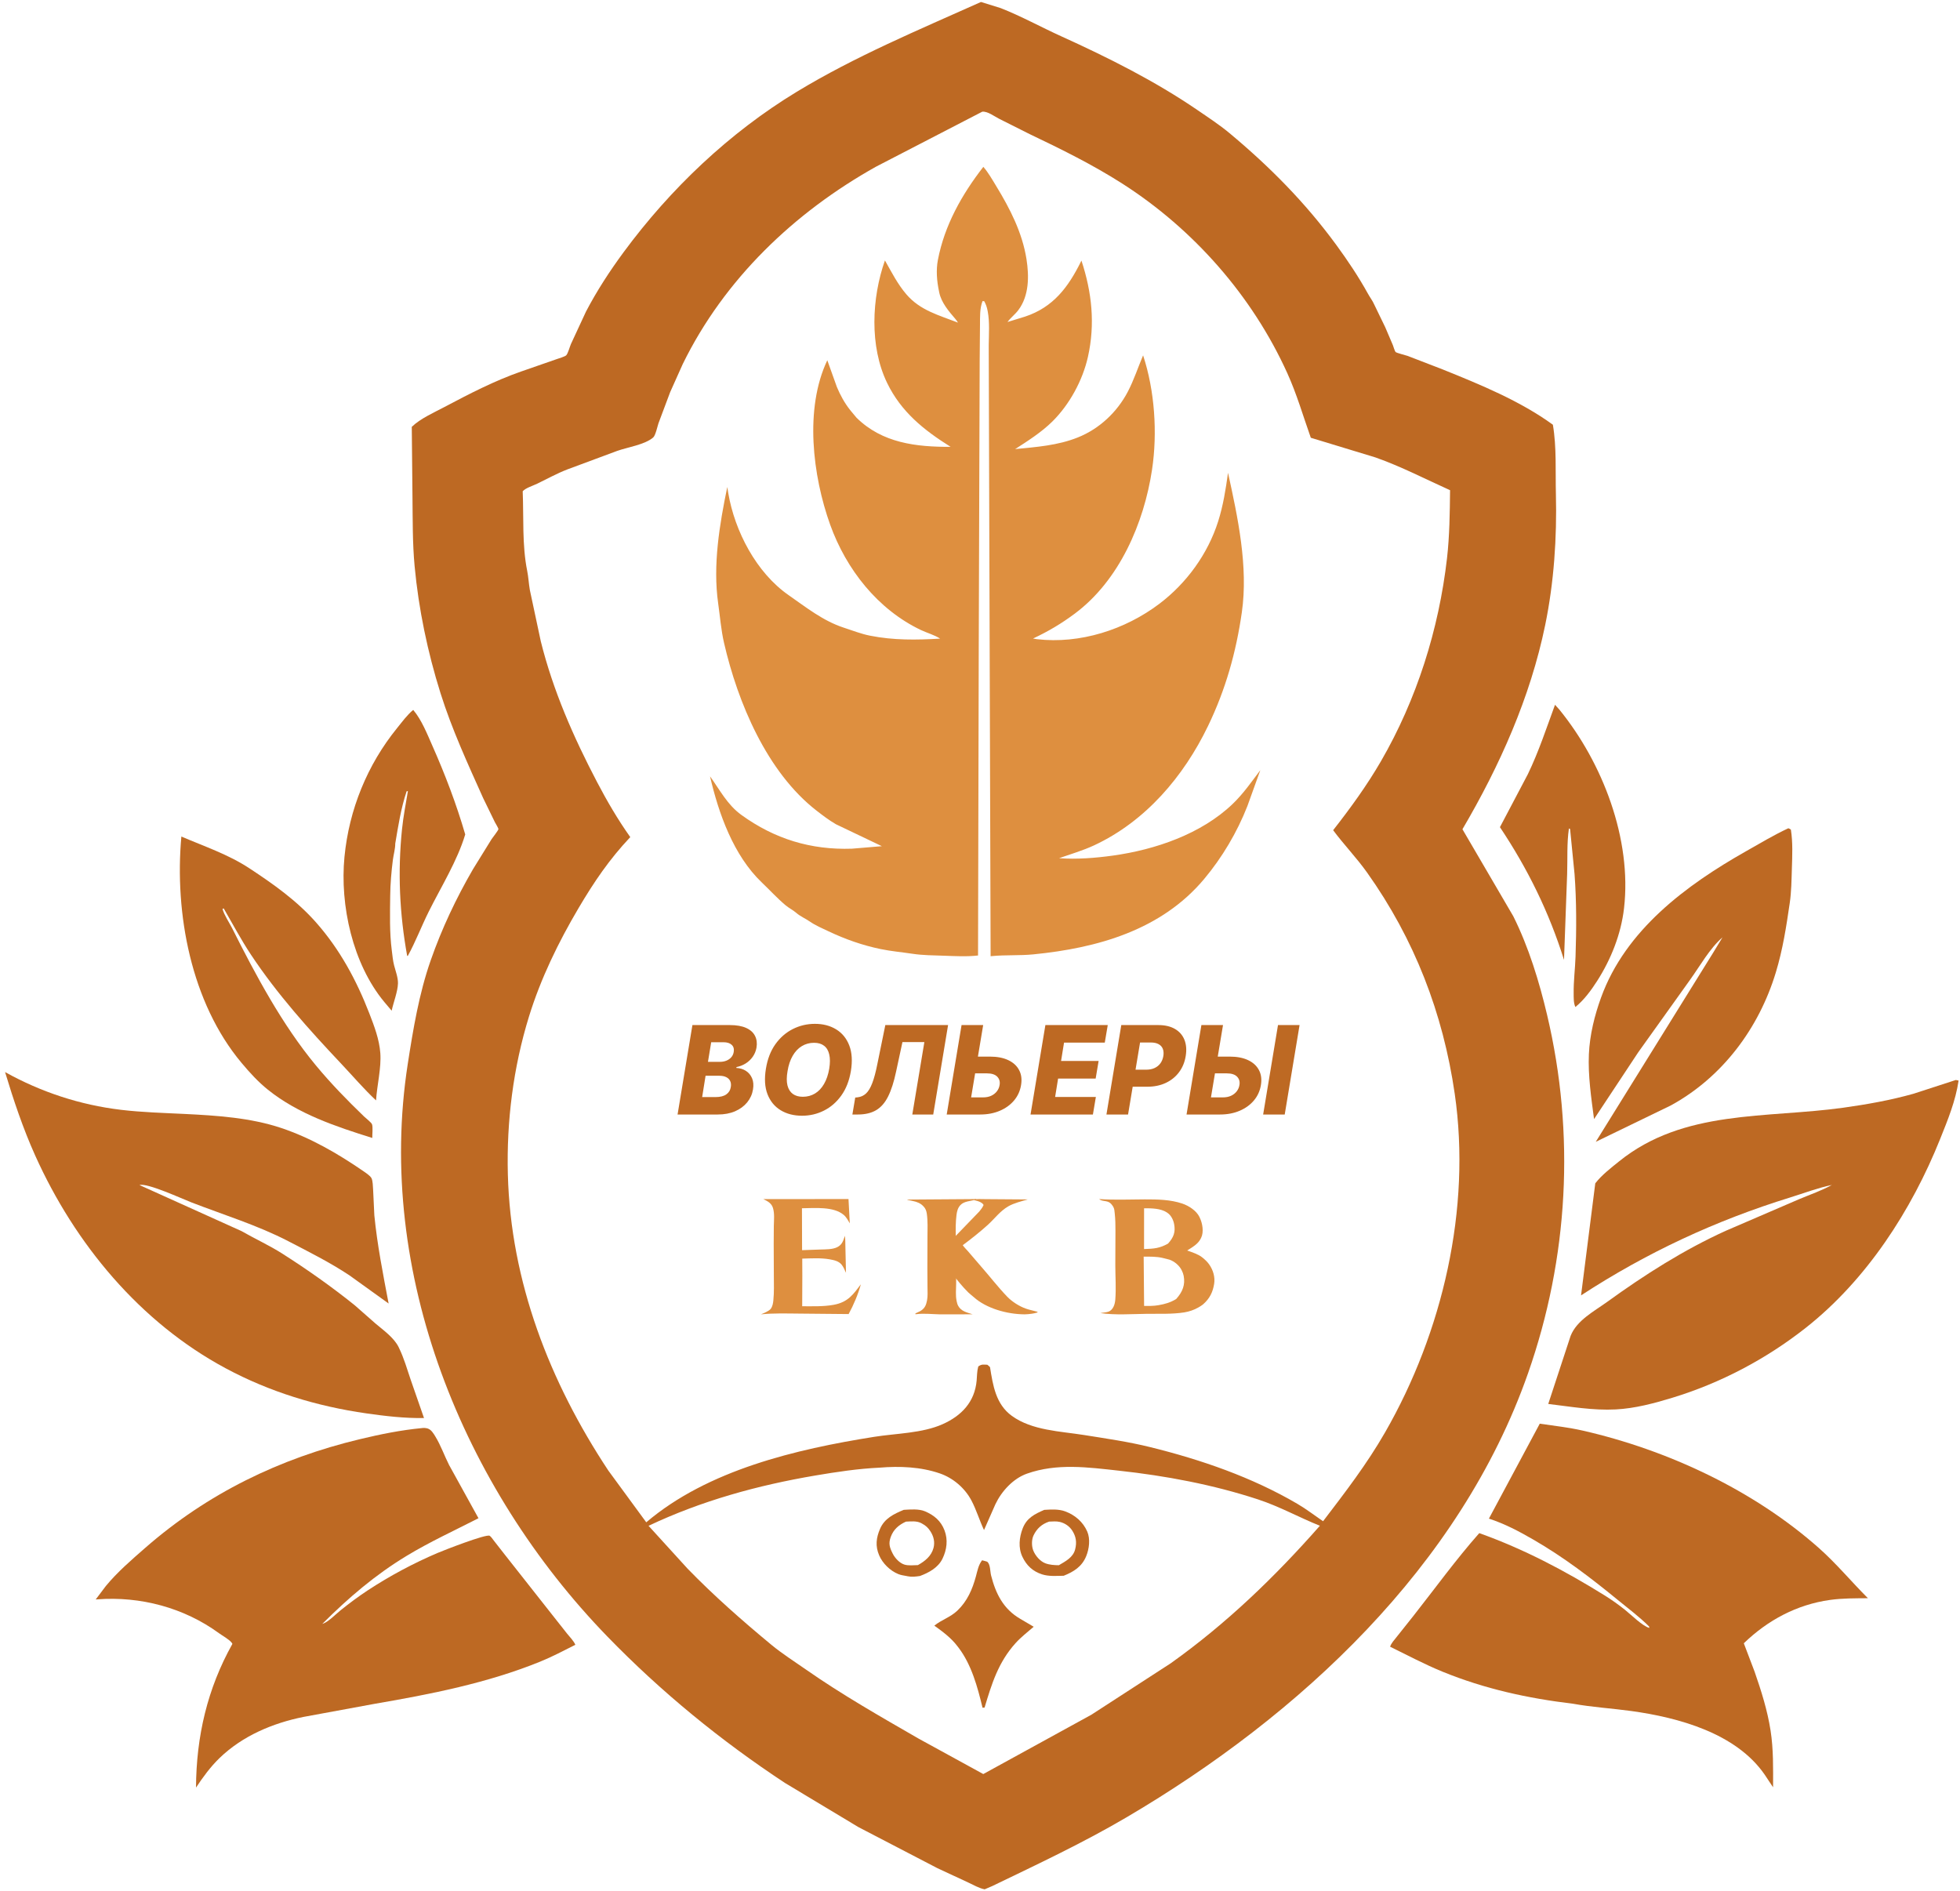
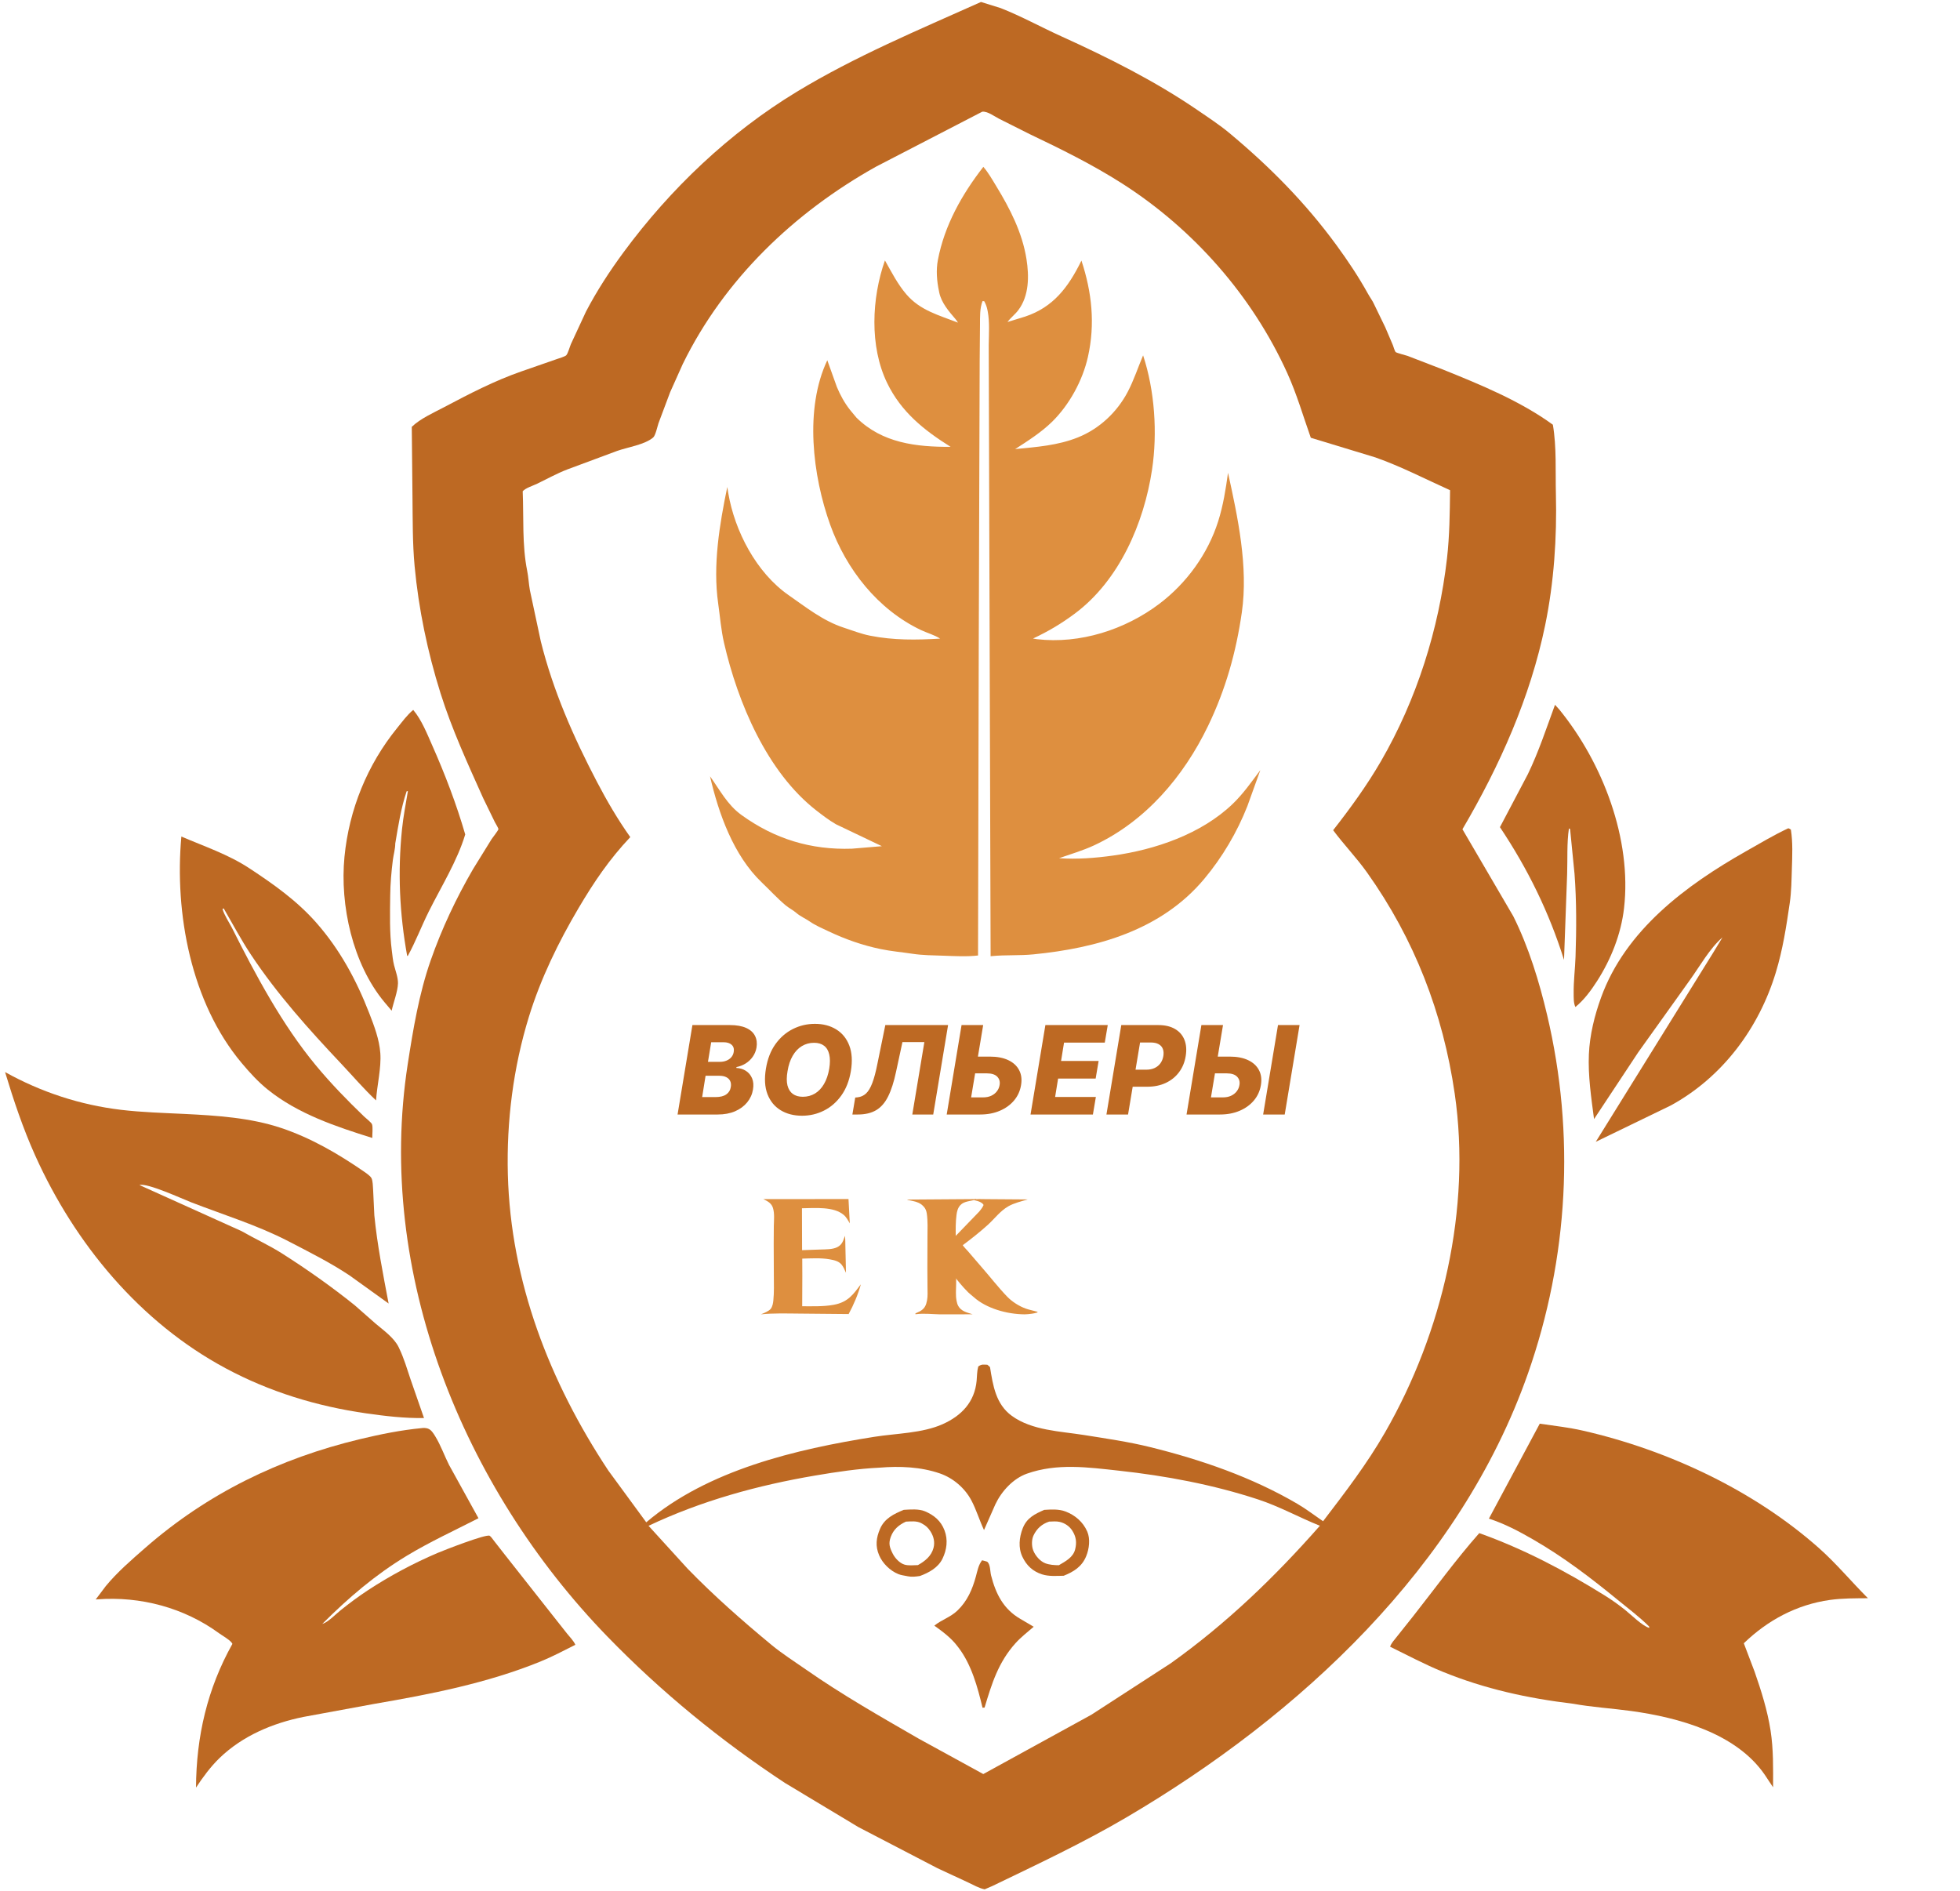
<svg xmlns="http://www.w3.org/2000/svg" width="255" height="246" viewBox="0 0 255 246" fill="none">
  <path d="M202.309 91.696L202.87 92.314C208.508 99.234 212.331 109.183 211.288 118.181C210.9 121.529 209.603 124.79 207.798 127.616C207.029 128.818 206.077 130.119 204.96 131.014C204.713 130.492 204.744 129.821 204.737 129.252C204.715 127.634 204.926 126.078 204.98 124.472C205.1 120.919 205.117 117.255 204.851 113.71L204.27 107.85L204.12 107.788C203.837 109.686 203.951 111.787 203.888 113.715L203.481 124.882C201.532 118.666 198.759 113.025 195.145 107.615L198.782 100.714C200.188 97.8 201.196 94.727 202.309 91.696Z" fill="#BD6923" />
  <path d="M53.761 92.363C54.849 93.644 55.574 95.488 56.248 97.011C57.916 100.777 59.375 104.604 60.527 108.562C59.488 112.023 57.383 115.385 55.772 118.618C54.829 120.512 54.077 122.51 53.056 124.366L52.974 124.361C51.98 118.879 51.732 113.442 52.302 107.885C52.475 106.201 52.794 104.589 53.07 102.925L52.903 102.949C52.164 105.156 51.809 107.46 51.423 109.75C51.427 110.436 51.196 111.212 51.109 111.9C50.917 113.431 50.784 114.965 50.766 116.508C50.738 118.848 50.67 121.322 50.972 123.649C51.055 124.286 51.112 124.973 51.273 125.593C51.458 126.304 51.796 127.2 51.777 127.938C51.749 129.004 51.184 130.429 50.956 131.496L49.996 130.358C45.883 125.402 44.204 117.776 44.817 111.47C45.413 105.336 47.783 99.493 51.677 94.707C52.331 93.903 52.957 93.025 53.761 92.363Z" fill="#BD6923" />
  <path d="M23.596 108.836C26.581 110.119 29.679 111.151 32.42 112.952C35.578 115.027 38.616 117.173 41.137 120.031C44.212 123.518 46.371 127.512 48.043 131.827C48.689 133.492 49.345 135.209 49.48 137.005C49.625 138.94 49.049 141.204 48.924 143.166C47.347 141.69 45.888 139.98 44.403 138.406C40.18 133.93 36.052 129.335 32.643 124.196C31.366 122.269 30.265 120.189 29.105 118.189L28.946 118.253C29.176 119.061 29.793 119.972 30.184 120.73C33.253 126.84 36.712 133.321 41.092 138.605C43.066 140.987 45.134 143.109 47.358 145.253C47.553 145.44 48.318 146.046 48.398 146.264C48.537 146.643 48.425 147.608 48.434 148.051C43.708 146.572 38.778 144.925 34.862 141.78C33.57 140.741 32.491 139.554 31.429 138.287C24.849 130.436 22.692 118.818 23.596 108.836Z" fill="#BD6923" />
  <path d="M232.658 107.762C232.783 107.787 232.885 107.865 232.995 107.929C233.262 109.579 233.179 111.339 233.126 113.005C233.079 114.487 233.066 116.009 232.851 117.477C232.396 120.583 231.956 123.481 231.041 126.507C228.843 133.773 224.091 140.152 217.371 143.824L207.612 148.554L222.9 123.929L224.096 121.955C222.438 123.39 221.164 125.691 219.879 127.477L213.14 136.903L207.389 145.595C207.023 142.833 206.593 139.93 206.718 137.146C206.831 134.63 207.453 132.116 208.31 129.759C211.495 120.998 219.341 115.178 227.15 110.755C228.975 109.721 230.756 108.653 232.658 107.762Z" fill="#BD6923" />
  <path d="M0.66 139.481C5.349 142.088 10.414 143.754 15.753 144.392C18.477 144.717 21.266 144.792 24.006 144.927C28.199 145.133 32.62 145.417 36.629 146.768C40.441 148.054 43.896 150.054 47.202 152.32C47.509 152.531 48.191 152.977 48.34 153.3C48.501 153.648 48.516 154.347 48.541 154.733L48.702 158.113C49.077 161.958 49.84 165.791 50.56 169.591L45.477 165.936C42.912 164.233 40.236 162.898 37.514 161.485C33.516 159.41 29.066 158.048 24.872 156.422C23.644 155.945 19.142 153.868 18.148 154.178L31.415 160.165C33.175 161.176 35.04 162.023 36.754 163.115C39.984 165.173 43.151 167.406 46.13 169.8L48.871 172.21C49.895 173.078 51.268 174.041 51.868 175.275L51.938 175.425C52.559 176.716 52.962 178.107 53.417 179.464L55.164 184.491C52.644 184.531 50.148 184.239 47.656 183.883C41.245 182.967 35.092 181.093 29.373 178.025C18.194 172.029 9.743 161.813 4.579 150.337C3.004 146.838 1.767 143.152 0.66 139.481Z" fill="#BD6923" />
-   <path d="M254.458 140.509L254.818 140.585C254.422 143.252 253.41 145.706 252.414 148.191C248.695 157.469 242.842 166.525 234.922 172.762C229.769 176.82 223.836 179.946 217.561 181.857C215.185 182.58 212.715 183.239 210.223 183.37C207.28 183.525 204.343 183.005 201.43 182.656L204.339 173.805C205.142 171.768 207.404 170.604 209.1 169.376C213.968 165.853 219.059 162.61 224.544 160.121L234.098 156.005C235.496 155.419 237.009 154.898 238.33 154.166C236.485 154.55 234.725 155.229 232.93 155.784C223.187 158.799 214.242 162.96 205.698 168.532L207.548 153.955C208.385 152.874 209.583 151.955 210.647 151.096C219.059 144.304 229.8 145.517 239.837 144.113C242.867 143.69 245.979 143.137 248.923 142.306L254.458 140.509Z" fill="#BD6923" />
  <path d="M54.899 185.797C55.121 185.76 55.416 185.783 55.632 185.849C56.105 185.995 56.387 186.479 56.632 186.878C57.349 188.045 57.804 189.367 58.421 190.589L62.251 197.526C59.12 199.129 55.925 200.593 52.911 202.417C48.817 204.894 45.295 207.908 41.927 211.28C42.707 211.042 43.654 210.029 44.312 209.502C45.45 208.589 46.657 207.687 47.878 206.887C50.742 205.011 53.777 203.389 56.926 202.045C57.732 201.701 63.268 199.54 63.709 199.809C63.896 199.923 64.132 200.298 64.275 200.472L65.709 202.306L71.888 210.146L73.769 212.528C74.125 212.97 74.632 213.47 74.854 213.991C73.355 214.752 71.828 215.554 70.27 216.187C63.414 218.972 56.033 220.42 48.766 221.667L39.502 223.372C35.488 224.179 31.544 225.841 28.565 228.724C27.373 229.877 26.416 231.196 25.501 232.569C25.536 225.928 26.975 219.693 30.237 213.872L30.139 213.71C29.735 213.231 28.989 212.848 28.472 212.471C23.941 209.165 18.265 207.659 12.675 208.079L12.45 208.097L13.759 206.36C15.254 204.541 17.108 202.945 18.874 201.4C26.995 194.295 36.367 189.749 46.824 187.24C49.505 186.597 52.15 186.059 54.899 185.797Z" fill="#BD6923" />
  <path d="M200.327 185.224C202.198 185.5 204.085 185.707 205.933 186.129C216.967 188.649 228.143 193.868 236.647 201.409C238.943 203.445 240.859 205.777 243.02 207.931C241.364 207.947 239.719 207.926 238.075 208.157C233.762 208.762 229.978 210.792 226.873 213.794L228.275 217.483C229.147 219.99 229.946 222.519 230.355 225.149C230.736 227.6 230.689 230.058 230.68 232.53L229.597 230.898C225.879 225.487 218.372 223.456 212.228 222.607C209.718 222.261 207.122 222.11 204.637 221.657C198.781 220.96 193.157 219.728 187.683 217.494C185.357 216.545 183.113 215.346 180.857 214.244C180.981 213.807 181.412 213.347 181.697 212.984L183.855 210.273C186.688 206.676 189.427 202.89 192.456 199.464C198.254 201.532 203.573 204.339 208.79 207.581C209.703 208.149 210.571 208.772 211.412 209.441C212.172 210.046 213.722 211.586 214.585 211.795L214.545 211.604C213.296 210.357 211.84 209.272 210.474 208.153C206.971 205.283 203.404 202.562 199.473 200.297C197.597 199.215 195.775 198.249 193.71 197.577L200.327 185.224Z" fill="#BD6923" />
  <path d="M127.627 0.257L130.199 1.057C132.875 2.108 135.447 3.532 138.065 4.719C144.168 7.487 150.268 10.539 155.806 14.329C157.192 15.276 158.661 16.24 159.95 17.313C165.186 21.676 169.816 26.349 173.855 31.866C175.348 33.906 176.753 36.007 177.976 38.218C178.245 38.704 178.58 39.133 178.803 39.646L180.22 42.572L181.214 44.9C181.291 45.088 181.45 45.671 181.576 45.802C181.692 45.922 182.892 46.219 183.132 46.303L187.702 48.066C192.569 50.028 197.773 52.157 202.033 55.257C202.53 58.203 202.352 61.316 202.426 64.295C202.566 69.95 202.176 75.765 201.033 81.321C199.096 90.734 195.117 99.634 190.267 107.887L196.89 119.219C198.886 123.228 200.256 127.704 201.284 132.054C204.946 147.549 204.062 163.664 198.795 178.682C189.978 203.822 169.055 223.207 146.59 236.423C140.948 239.742 134.976 242.544 129.084 245.386L128.107 245.805C127.378 245.668 126.67 245.242 125.995 244.932L121.935 243.042L111.688 237.714L102.148 231.98C93.78 226.474 85.985 220.098 79.01 212.906C60.219 193.53 48.846 165.569 53.046 138.45C53.75 133.912 54.51 129.308 56.031 124.955C57.476 120.817 59.343 116.87 61.541 113.08L63.962 109.167C64.093 108.968 64.838 108.034 64.845 107.869C64.85 107.744 64.456 107.107 64.385 106.966L62.865 103.846C60.839 99.326 58.801 94.916 57.31 90.18C55.631 84.843 54.461 79.225 53.942 73.655C53.663 70.659 53.701 67.657 53.664 64.652L53.573 55.532C54.715 54.438 56.438 53.687 57.827 52.951C61.051 51.244 64.345 49.536 67.798 48.334L72.398 46.734C72.662 46.64 73.528 46.388 73.677 46.216C73.904 45.954 74.126 45.114 74.276 44.768L76.238 40.54C77.647 37.842 79.331 35.254 81.137 32.806C87.228 24.553 94.861 17.286 103.648 11.949C111.247 7.335 119.531 3.888 127.627 0.257ZM127.796 14.531L113.964 21.689C103.32 27.643 94.229 36.33 88.834 47.35L87.186 51.026L85.667 55.076C85.53 55.488 85.279 56.661 84.979 56.919C83.883 57.859 81.665 58.179 80.298 58.663L73.783 61.084C72.469 61.593 71.17 62.31 69.897 62.927C69.357 63.189 68.389 63.48 68.004 63.915C68.147 67.329 67.911 70.909 68.589 74.272C68.753 75.086 68.79 75.942 68.936 76.767L70.358 83.434C71.953 89.852 74.62 95.912 77.678 101.746C78.981 104.233 80.374 106.619 82 108.911C79.287 111.783 77.283 114.74 75.278 118.135C72.641 122.598 70.353 127.297 68.819 132.262C66.776 138.879 65.893 145.875 66.073 152.791C66.437 166.749 71.505 179.774 79.143 191.32L84.08 198.057C92.096 191.237 103.591 188.544 113.744 186.934C116.593 186.482 119.981 186.477 122.636 185.291C125.098 184.191 126.808 182.405 127.062 179.631C127.121 178.993 127.101 178.411 127.275 177.781C127.725 177.461 127.915 177.542 128.454 177.556C128.54 177.632 128.741 177.785 128.804 177.877C129.184 180.24 129.55 182.688 131.641 184.207C134.272 186.118 137.938 186.204 141.048 186.701C143.934 187.162 146.808 187.573 149.649 188.275C156.278 189.912 162.878 192.188 168.791 195.652C169.953 196.333 171.024 197.161 172.134 197.917C175.021 194.138 177.838 190.474 180.212 186.337C187.687 173.317 191.432 157.246 189.263 142.299C187.74 131.8 184.019 122.182 177.855 113.513C176.493 111.597 174.847 109.899 173.445 108.012C175.691 105.143 177.833 102.197 179.663 99.04C184.326 90.991 187.199 81.864 188.258 72.637C188.595 69.693 188.623 66.735 188.656 63.777C185.406 62.312 182.321 60.705 178.944 59.511L170.539 56.954C169.531 54.116 168.723 51.29 167.472 48.531C162.918 38.489 155.28 29.813 146.001 23.879C142.199 21.448 138.017 19.379 133.944 17.44L129.958 15.438C129.356 15.129 128.491 14.462 127.796 14.531ZM114.44 190.946C111.634 191.077 108.82 191.502 106.053 191.972C98.581 193.24 91.243 195.259 84.378 198.511L89.456 204.087C92.896 207.629 96.578 210.865 100.366 214C101.76 215.154 103.386 216.184 104.874 217.224C109.545 220.489 114.571 223.348 119.507 226.195L127.927 230.809L141.991 223.09L152.322 216.393C159.569 211.227 165.851 205.175 171.718 198.506C168.992 197.409 166.473 195.997 163.66 195.074C157.813 193.155 151.676 192.005 145.571 191.339C141.527 190.897 137.525 190.342 133.605 191.727C131.82 192.358 130.306 194.009 129.505 195.701L128.022 199.062C127.429 197.805 127.035 196.451 126.389 195.225C125.537 193.606 124.011 192.296 122.282 191.698C119.79 190.836 117.042 190.729 114.44 190.946Z" fill="#BD6923" />
  <path d="M135.861 196.438C136.762 196.384 137.741 196.318 138.597 196.639C139.866 197.115 140.904 198.001 141.451 199.255C141.871 200.221 141.705 201.502 141.322 202.449C140.767 203.823 139.696 204.485 138.393 205.009C137.472 205.029 136.46 205.114 135.571 204.827C134.359 204.436 133.551 203.67 133.015 202.54C132.46 201.369 132.6 200.019 133.056 198.843C133.58 197.489 134.611 196.981 135.861 196.438ZM136.495 197.964C135.554 198.276 134.89 198.865 134.461 199.768C134.201 200.318 134.206 201.162 134.429 201.722C134.696 202.393 135.306 203.119 135.99 203.384C136.533 203.594 137.179 203.635 137.758 203.64C138.625 203.128 139.613 202.632 139.88 201.575C140.108 200.669 140.006 199.924 139.502 199.135C139.134 198.559 138.536 198.155 137.869 198.002C137.434 197.902 136.938 197.949 136.495 197.964Z" fill="#BD6923" />
  <path d="M117.58 196.435C118.431 196.384 119.547 196.289 120.337 196.624C121.52 197.124 122.411 197.867 122.881 199.098C123.352 200.331 123.187 201.623 122.617 202.796C122.05 203.962 120.844 204.612 119.686 205.041C119.134 205.121 118.65 205.189 118.099 205.078L117.912 205.04C117.554 204.974 117.213 204.929 116.871 204.791C115.804 204.359 114.825 203.4 114.375 202.342C113.865 201.144 113.991 200.08 114.496 198.904C115.078 197.55 116.292 196.966 117.58 196.435ZM117.86 197.968C116.93 198.401 116.246 198.974 115.886 199.967C115.575 200.827 115.737 201.31 116.147 202.135C116.435 202.714 117.048 203.377 117.684 203.563C118.207 203.716 118.878 203.638 119.422 203.625C120.343 203.11 121.171 202.454 121.453 201.386C121.654 200.622 121.471 199.883 121.051 199.23C120.758 198.777 120.464 198.496 119.993 198.241L119.832 198.152C119.232 197.851 118.511 197.94 117.86 197.968Z" fill="#BD6923" />
  <path d="M127.768 202.997C128.001 203.04 128.228 203.123 128.454 203.193C128.861 203.551 128.81 204.456 128.941 204.966C129.554 207.363 130.541 209.341 132.746 210.62L134.485 211.644C133.69 212.334 132.814 213.009 132.11 213.793C129.877 216.283 129.035 219.037 128.096 222.157L127.83 222.179C127.186 219.502 126.402 216.589 124.71 214.366L124.558 214.17C123.753 213.1 122.641 212.276 121.559 211.5C122.482 210.745 123.639 210.418 124.552 209.549C125.849 208.317 126.511 206.776 126.97 205.085C127.172 204.342 127.291 203.625 127.768 202.997Z" fill="#BD6923" />
  <path d="M126.927 156.005L126.963 156L127 156.057C126.295 156.283 125.454 156.255 124.956 156.78C124.607 157.148 124.501 157.612 124.444 158.059C124.218 159.86 124.425 161.747 124.414 163.559L124.396 167.045C124.389 167.75 124.31 168.501 124.446 169.197L124.469 169.312C124.51 169.522 124.561 169.708 124.668 169.903C125.044 170.582 125.735 170.742 126.547 170.995L122.25 171C121.277 170.978 120.224 170.855 119.255 170.971L119.104 170.991L119.094 170.88L119.715 170.587C120.341 170.216 120.495 169.772 120.609 169.182C120.716 168.628 120.674 168.045 120.669 167.485L120.653 165.007L120.666 160.862C120.673 159.878 120.719 158.881 120.58 157.902C120.534 157.579 120.428 157.246 120.176 156.984L120.111 156.917C119.757 156.543 119.299 156.362 118.737 156.248L118 156.098C118.141 156.068 118.108 156.065 118.222 156.066L126.927 156.005Z" fill="#DE8F3F" />
  <path d="M128.204 156.011L133.724 156.051C132.89 156.291 131.946 156.515 131.205 156.933C130.109 157.553 129.388 158.575 128.495 159.378C127.466 160.303 126.38 161.166 125.255 162.002C125.434 162.279 125.717 162.534 125.936 162.792L127.64 164.774C128.79 166.081 129.823 167.436 131.039 168.7C131.652 169.337 132.574 169.939 133.466 170.256C133.892 170.408 134.356 170.497 134.796 170.619L135 170.677L134.958 170.757C134.72 170.831 134.495 170.887 134.245 170.918C133.931 170.956 133.621 171.002 133.303 171C130.991 170.983 128.319 170.224 126.686 168.757C126.455 168.55 126.194 168.365 125.975 168.148C124.465 166.656 123.307 164.849 122 163.219L127.404 157.623L127.483 157.524C127.667 157.296 127.82 157.099 127.936 156.838C127.969 156.762 127.979 156.78 127.925 156.703C127.734 156.429 127.316 156.279 126.973 156.202C126.827 156.169 126.81 156.172 126.687 156.082C126.966 155.951 127.851 156.018 128.204 156.011Z" fill="#DE8F3F" />
  <path d="M99.308 156.006L110.391 156L110.56 159.164C110.337 158.783 110.125 158.362 109.766 158.058C108.454 156.948 106.032 157.176 104.336 157.198L104.352 162.65L106.74 162.566C107.437 162.54 108.303 162.567 108.919 162.264C109.595 161.931 109.718 161.372 109.922 160.782C109.995 161.248 109.967 161.738 109.988 162.208L110.063 165.595C109.904 165.242 109.739 164.824 109.48 164.515C109.108 164.072 108.525 163.944 107.933 163.84C106.778 163.637 105.547 163.719 104.374 163.75L104.384 165.998L104.367 169.886L104.362 169.947C105.726 169.945 107.115 170.002 108.458 169.76C110.352 169.419 111.028 168.369 112 167.094C111.637 168.402 111.072 169.741 110.409 170.963L103.955 170.902C102.306 170.892 100.639 170.831 99 171C99.395 170.828 100.051 170.585 100.285 170.267C100.51 169.96 100.578 169.55 100.614 169.195C100.722 168.127 100.686 167.04 100.678 165.968L100.66 161.837L100.675 159.476C100.694 158.741 100.784 157.874 100.565 157.162C100.378 156.555 99.913 156.3 99.308 156.006Z" fill="#DE8F3F" />
-   <path d="M143 156C144.955 156.144 146.97 156.045 148.935 156.042C150.585 156.04 152.271 156.064 153.818 156.587C154.726 156.894 155.658 157.543 156.035 158.302L156.088 158.414C156.447 159.151 156.643 160.284 156.27 161.042L156.232 161.116C155.887 161.84 155.174 162.237 154.453 162.694C155.075 162.906 155.948 163.202 156.424 163.598C156.787 163.9 157.039 164.116 157.305 164.488C157.842 165.241 158.104 166.165 157.962 167.039C157.791 168.092 157.408 168.924 156.515 169.709C156.329 169.858 156.112 169.987 155.9 170.11C155.368 170.418 154.703 170.648 154.065 170.747C152.494 170.993 150.782 170.911 149.182 170.932C147.192 170.957 145.141 171.116 143.167 170.839C143.498 170.764 143.865 170.765 144.183 170.662C144.521 170.553 144.744 170.273 144.873 170.005C145.012 169.718 145.077 169.392 145.102 169.084C145.22 167.61 145.106 166.072 145.104 164.593L145.123 160.177C145.126 159.408 145.114 158.644 145.031 157.878C145 157.593 144.993 157.265 144.835 157.005L144.793 156.94C144.657 156.726 144.481 156.491 144.208 156.379C143.787 156.206 143.341 156.296 143 156ZM148.785 163.495L148.795 163.59L148.85 169.908C149.482 169.911 150.085 169.919 150.707 169.811C151.609 169.655 152.275 169.459 153.023 169.006C153.865 168.061 154.222 167.156 153.996 165.975C153.95 165.735 153.865 165.516 153.752 165.291L153.716 165.217C153.431 164.662 152.821 164.113 152.141 163.882L151.227 163.652C150.442 163.474 149.593 163.488 148.785 163.495ZM148.847 157.199L148.843 162.506C150.13 162.465 150.89 162.405 151.968 161.791C152.707 160.967 152.949 160.287 152.757 159.264C152.658 158.74 152.382 158.123 151.871 157.784L151.784 157.725C150.989 157.211 149.812 157.196 148.847 157.199Z" fill="#DE8F3F" />
  <path d="M88.153 145L90.085 133.364H94.938C95.809 133.364 96.519 133.487 97.068 133.733C97.617 133.979 98.004 134.324 98.227 134.767C98.454 135.21 98.519 135.723 98.421 136.307C98.341 136.746 98.178 137.14 97.932 137.489C97.689 137.833 97.386 138.121 97.023 138.352C96.659 138.58 96.258 138.739 95.818 138.83L95.796 138.943C96.265 138.962 96.68 139.087 97.04 139.318C97.403 139.549 97.672 139.873 97.847 140.29C98.021 140.703 98.061 141.188 97.966 141.744C97.864 142.369 97.612 142.928 97.21 143.42C96.812 143.909 96.288 144.295 95.636 144.58C94.985 144.86 94.231 145 93.375 145H88.153ZM91.352 142.733H93.091C93.693 142.733 94.159 142.617 94.489 142.386C94.822 142.152 95.019 141.83 95.079 141.42C95.129 141.121 95.102 140.864 95 140.648C94.898 140.428 94.727 140.259 94.489 140.142C94.25 140.021 93.949 139.96 93.585 139.96H91.796L91.352 142.733ZM92.108 138.148H93.671C93.974 138.148 94.252 138.097 94.506 137.994C94.763 137.892 94.975 137.744 95.142 137.551C95.312 137.358 95.419 137.125 95.46 136.852C95.525 136.462 95.436 136.155 95.193 135.932C94.951 135.708 94.597 135.597 94.131 135.597H92.528L92.108 138.148ZM110.699 139.364C110.487 140.617 110.07 141.676 109.449 142.54C108.831 143.4 108.08 144.051 107.193 144.494C106.311 144.938 105.362 145.159 104.347 145.159C103.275 145.159 102.347 144.92 101.562 144.443C100.778 143.966 100.208 143.271 99.852 142.358C99.5 141.445 99.432 140.337 99.648 139.034C99.852 137.78 100.263 136.72 100.881 135.852C101.502 134.985 102.258 134.328 103.148 133.881C104.042 133.43 105 133.205 106.023 133.205C107.087 133.205 108.009 133.445 108.79 133.926C109.574 134.407 110.142 135.106 110.494 136.023C110.847 136.939 110.915 138.053 110.699 139.364ZM107.886 139.034C108.004 138.303 108.004 137.688 107.886 137.188C107.773 136.688 107.549 136.311 107.216 136.057C106.883 135.799 106.449 135.67 105.915 135.67C105.324 135.67 104.79 135.816 104.312 136.108C103.839 136.396 103.443 136.816 103.125 137.369C102.807 137.919 102.585 138.583 102.46 139.364C102.331 140.102 102.328 140.718 102.449 141.21C102.574 141.703 102.807 142.074 103.148 142.324C103.489 142.57 103.922 142.693 104.449 142.693C105.036 142.693 105.564 142.551 106.034 142.267C106.504 141.983 106.896 141.568 107.21 141.023C107.528 140.477 107.754 139.814 107.886 139.034ZM110.898 145L111.267 142.795L111.591 142.761C112.008 142.712 112.367 142.547 112.67 142.267C112.977 141.983 113.248 141.532 113.483 140.915C113.722 140.294 113.945 139.455 114.153 138.398L115.182 133.364H123.347L121.415 145H118.693L120.261 135.58H117.409L116.58 139.432C116.299 140.761 115.955 141.835 115.545 142.653C115.14 143.468 114.621 144.062 113.989 144.438C113.356 144.812 112.561 145 111.602 145H110.898ZM126.186 137.466H128.777C129.728 137.466 130.527 137.619 131.175 137.926C131.826 138.233 132.298 138.665 132.589 139.222C132.885 139.778 132.968 140.434 132.839 141.188C132.714 141.941 132.411 142.604 131.93 143.176C131.449 143.748 130.83 144.195 130.072 144.517C129.319 144.839 128.466 145 127.516 145H123.169L125.101 133.364H127.913L126.345 142.773H127.885C128.298 142.773 128.656 142.703 128.959 142.562C129.266 142.419 129.512 142.225 129.697 141.983C129.887 141.737 130.004 141.464 130.05 141.165C130.125 140.733 130.025 140.373 129.749 140.085C129.472 139.794 129.025 139.648 128.408 139.648H125.817L126.186 137.466ZM134.075 145L136.007 133.364H144.121L143.734 135.648H138.433L138.047 138.034H142.933L142.547 140.324H137.661L137.274 142.716H142.575L142.189 145H134.075ZM143.95 145L145.882 133.364H150.689C151.56 133.364 152.286 133.532 152.865 133.869C153.445 134.206 153.856 134.678 154.098 135.284C154.34 135.89 154.395 136.593 154.263 137.392C154.134 138.199 153.844 138.902 153.393 139.5C152.946 140.098 152.371 140.562 151.666 140.892C150.962 141.222 150.161 141.386 149.263 141.386H146.303L146.672 139.17H149.115C149.543 139.17 149.912 139.097 150.223 138.949C150.537 138.801 150.789 138.595 150.979 138.33C151.168 138.064 151.293 137.752 151.354 137.392C151.411 137.032 151.388 136.722 151.286 136.46C151.183 136.195 151 135.991 150.734 135.847C150.473 135.703 150.132 135.631 149.712 135.631H148.325L146.763 145H143.95ZM157.389 137.466H159.98C160.931 137.466 161.73 137.619 162.378 137.926C163.029 138.233 163.501 138.665 163.793 139.222C164.088 139.778 164.171 140.434 164.043 141.188C163.918 141.941 163.615 142.604 163.134 143.176C162.652 143.748 162.033 144.195 161.276 144.517C160.522 144.839 159.67 145 158.719 145H154.372L156.304 133.364H159.116L157.548 142.773H159.088C159.501 142.773 159.859 142.703 160.162 142.562C160.469 142.419 160.715 142.225 160.901 141.983C161.09 141.737 161.207 141.464 161.253 141.165C161.329 140.733 161.228 140.373 160.952 140.085C160.675 139.794 160.228 139.648 159.611 139.648H157.02L157.389 137.466ZM169.077 133.364L167.145 145H164.338L166.27 133.364H169.077Z" fill="#BD6923" />
  <path d="M127.934 21.708C128.598 22.473 129.083 23.349 129.608 24.208C131.4 27.141 133.004 30.27 133.547 33.709C133.898 35.938 133.895 38.475 132.487 40.348C132.066 40.907 131.49 41.33 131.078 41.894L133.378 41.186C137.039 39.966 138.975 37.375 140.637 34.026L140.698 33.903C142.057 38.025 142.502 42.15 141.542 46.43C140.854 49.495 139.141 52.642 136.905 54.847C135.494 56.237 133.731 57.362 132.071 58.429C134.854 58.153 137.597 57.963 140.221 56.915C143.024 55.796 145.332 53.63 146.728 50.965C147.519 49.454 148.054 47.802 148.72 46.233C150.233 50.815 150.601 56.327 149.885 61.092C148.837 68.06 145.629 75.508 139.844 79.825C138.081 81.14 136.385 82.144 134.4 83.075L134.899 83.159C140.511 83.813 146.382 81.924 150.841 78.55C154.375 75.875 157.145 72.067 158.485 67.833C159.142 65.756 159.47 63.662 159.768 61.512C161.038 67.289 162.418 73.718 161.567 79.657C160.822 84.858 159.459 89.704 157.167 94.454C153.991 101.035 149.038 106.863 142.338 109.985C140.885 110.662 139.301 111.12 137.789 111.652C140.091 111.821 142.516 111.63 144.798 111.313C150.299 110.549 156.282 108.512 160.364 104.602C161.752 103.273 162.82 101.725 163.97 100.199L162.29 104.867C160.948 108.285 159.02 111.544 156.666 114.356C151.091 121.016 142.755 123.349 134.44 124.166C132.656 124.342 130.852 124.219 129.065 124.389L128.881 124.408L128.634 44.91C128.65 43.504 128.769 41.9 128.507 40.523L128.475 40.367C128.386 39.916 128.268 39.596 128.051 39.188L127.83 39.175C127.458 40.135 127.508 41.247 127.499 42.26L127.459 46.914L127.337 84.363L127.245 124.312C125.762 124.483 124.233 124.39 122.744 124.34C121.419 124.295 120.048 124.288 118.736 124.091C117.332 123.879 115.93 123.76 114.537 123.469C112.201 122.982 109.971 122.196 107.819 121.177C107.001 120.789 106.1 120.41 105.357 119.894C104.786 119.498 104.12 119.224 103.596 118.768C103.162 118.39 102.645 118.148 102.207 117.78C101.098 116.847 100.158 115.808 99.115 114.814C95.434 111.303 93.493 105.845 92.376 101.002C93.651 102.772 94.629 104.705 96.459 106.027C100.79 109.156 105.492 110.595 110.838 110.416L114.733 110.091L108.757 107.237C107.874 106.727 107.033 106.085 106.227 105.46C99.776 100.451 95.981 91.388 94.199 83.645C93.806 81.935 93.679 80.214 93.433 78.486C92.728 73.516 93.613 68.224 94.621 63.359L94.745 64.133C95.586 69.099 98.391 74.505 102.613 77.44C104.885 79.019 107.098 80.793 109.784 81.663C110.922 82.032 112.014 82.471 113.196 82.704C116.27 83.313 119.199 83.268 122.312 83.087C121.597 82.614 120.609 82.346 119.825 81.974C114.198 79.303 110.085 74.061 108.005 68.259C105.725 61.901 104.644 53.171 107.633 46.87L108.882 50.355C109.319 51.395 109.868 52.413 110.57 53.301L110.71 53.475L111.43 54.34C114.785 57.649 119.192 58.153 123.678 58.136C120.201 55.958 117.238 53.593 115.41 49.809C113.112 45.055 113.404 38.778 115.132 33.881C116 35.413 116.766 36.945 117.915 38.287C119.73 40.405 122.148 41.003 124.635 41.975C124.533 41.806 124.427 41.649 124.298 41.499C123.443 40.504 122.475 39.381 122.198 38.061L122.163 37.88C121.885 36.576 121.769 35.144 122.021 33.822C122.883 29.313 125.132 25.315 127.934 21.708Z" fill="#DE8F3F" />
</svg>